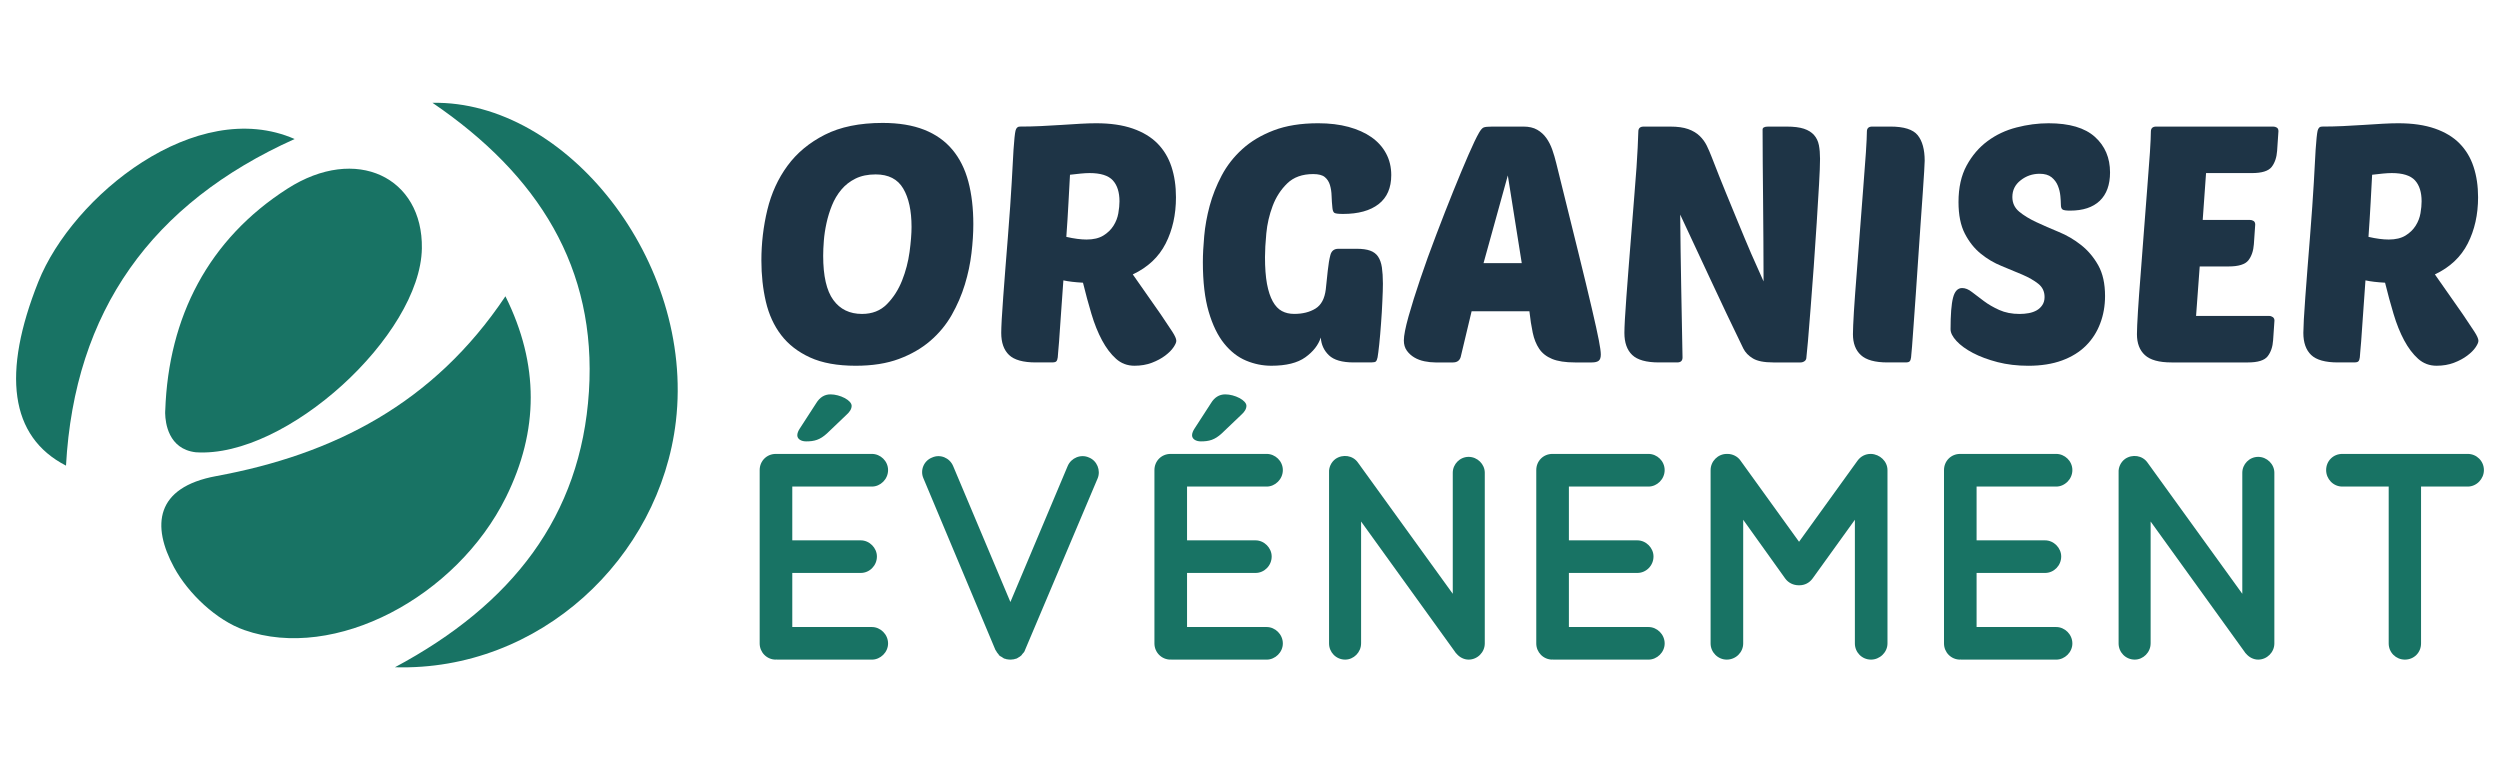
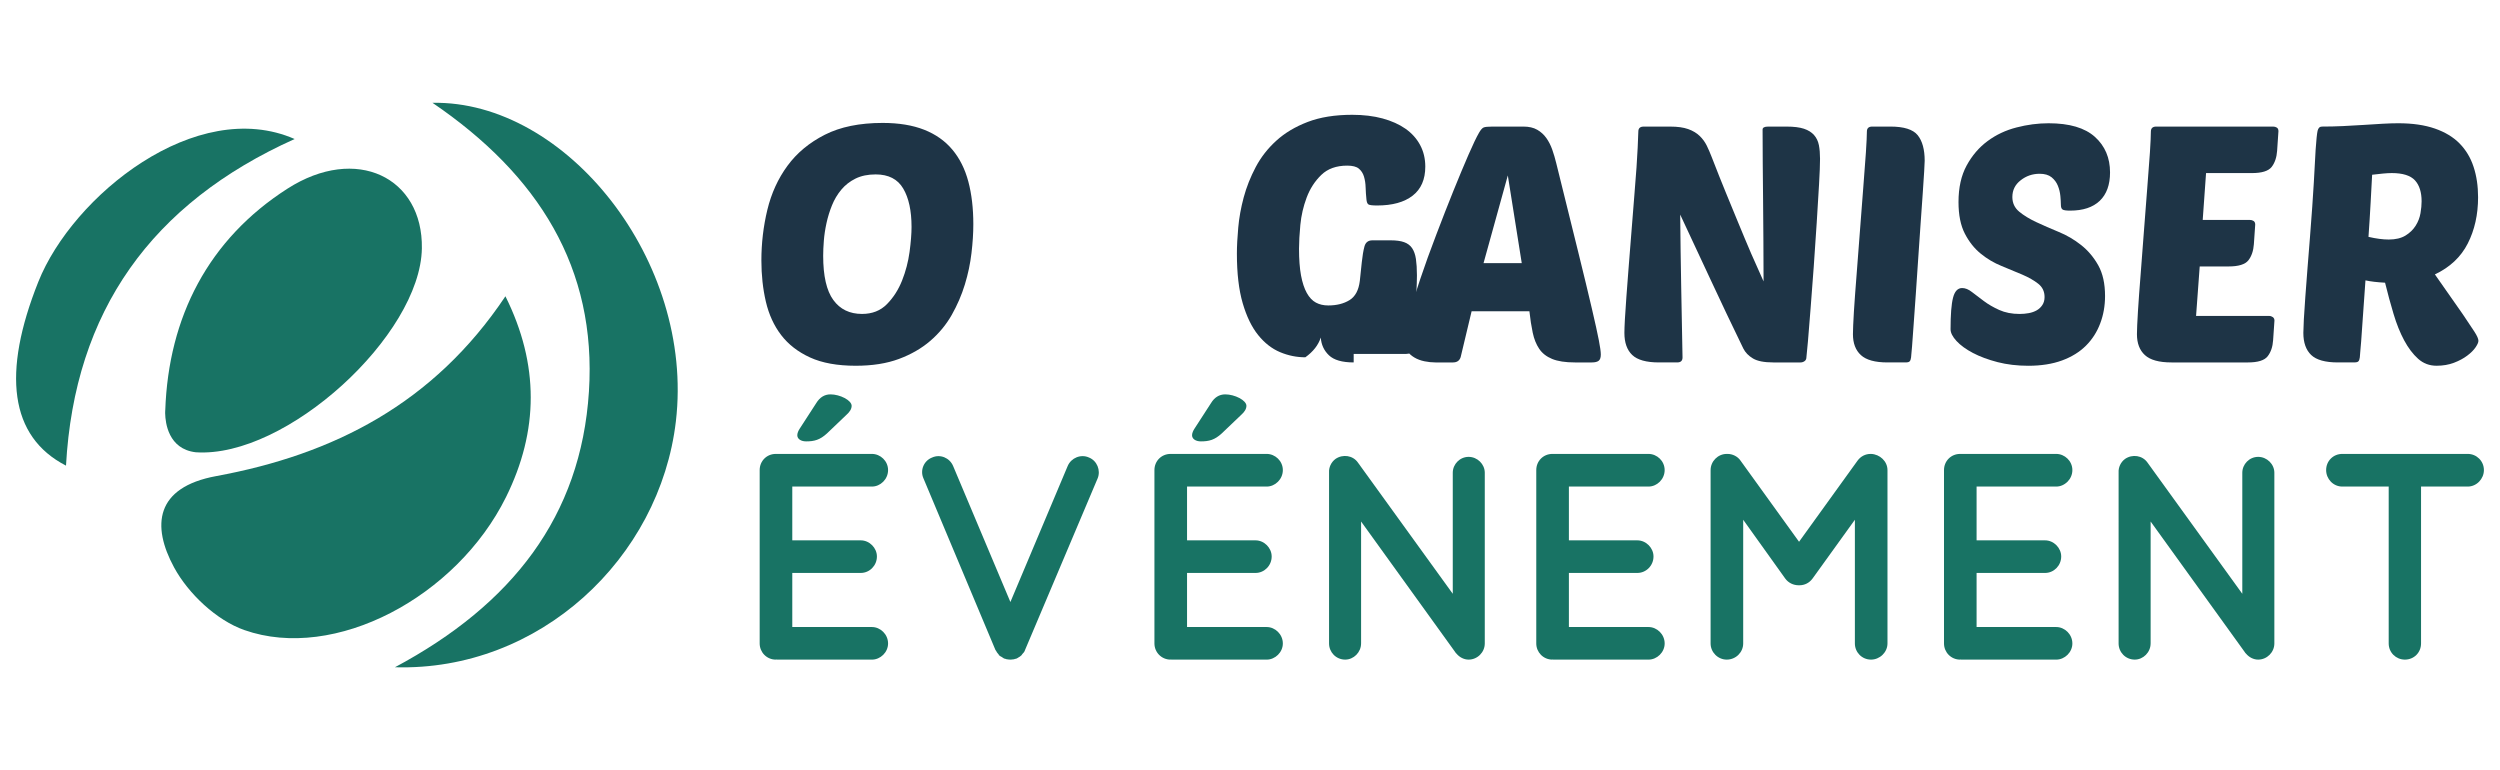
<svg xmlns="http://www.w3.org/2000/svg" version="1.1" id="Calque_1" x="0px" y="0px" width="192.333px" height="59.25px" viewBox="0 0 192.333 59.25" enable-background="new 0 0 192.333 59.25" xml:space="preserve">
  <g>
    <g id="XMLID_235_">
      <g id="XMLID_234_">
        <path id="XMLID_240_" fill="#187364" d="M33.273,7.91c10.27-0.196,20.171,12.161,18.725,24.502     c-1.235,10.543-10.496,19.245-21.614,18.922c9.011-4.82,14.307-11.602,14.924-21.205C45.919,20.621,41.427,13.457,33.273,7.91z" />
        <path id="XMLID_239_" fill="#187364" d="M22.668,10.695C11.664,15.637,5.731,23.936,5.078,35.823     c-4.346-2.234-4.925-7.13-2.132-14.137C5.591,15.051,15.111,7.387,22.668,10.695z" />
      </g>
      <g id="XMLID_236_">
        <path id="XMLID_238_" fill="#187364" d="M38.884,22.794c2.613,5.251,2.563,10.358,0.048,15.443     c-3.806,7.696-13.185,12.68-20.132,10.236c-2.14-0.752-4.309-2.795-5.407-4.819c-1.74-3.204-1.46-6.162,3.244-7.027     C25.655,34.967,33.365,31.055,38.884,22.794z" />
        <path id="XMLID_237_" fill="#187364" d="M22.116,14.514c-6.076,3.892-9.157,9.867-9.402,17.062l-0.004,0.004     c0,0-0.003,0.059-0.003,0.152c0,0.019-0.002,0.036-0.003,0.055c0,0.009,0.004,0.021,0.004,0.028     c0.014,0.695,0.237,2.735,2.353,2.98c6.967,0.47,17.285-9.01,17.395-15.684C32.545,13.653,27.414,11.121,22.116,14.514z" />
      </g>
    </g>
    <g>
      <path fill="#1E3446" d="M67.904,9.457c1.243,0,2.309,0.175,3.194,0.524c0.886,0.35,1.611,0.861,2.172,1.534    c0.563,0.673,0.971,1.491,1.227,2.453c0.256,0.963,0.384,2.057,0.384,3.283c0,0.683-0.047,1.423-0.142,2.224    c-0.093,0.801-0.263,1.607-0.51,2.416c-0.248,0.81-0.584,1.589-1.009,2.338c-0.426,0.75-0.976,1.415-1.648,1.994    c-0.673,0.579-1.478,1.043-2.416,1.393c-0.937,0.349-2.044,0.523-3.322,0.523c-1.414,0-2.585-0.212-3.514-0.638    c-0.928-0.425-1.67-1.001-2.224-1.725c-0.553-0.723-0.945-1.58-1.176-2.568c-0.23-0.988-0.344-2.045-0.344-3.169    c0-1.328,0.153-2.628,0.459-3.897c0.307-1.269,0.821-2.397,1.546-3.385c0.724-0.988,1.682-1.784,2.875-2.39    C64.65,9.76,66.132,9.457,67.904,9.457z M67.367,13.418c-0.596,0-1.111,0.106-1.545,0.319c-0.434,0.214-0.801,0.499-1.099,0.857    c-0.298,0.357-0.536,0.758-0.715,1.201c-0.18,0.443-0.32,0.898-0.423,1.367c-0.102,0.468-0.17,0.92-0.204,1.354    c-0.035,0.435-0.051,0.823-0.051,1.163c0,1.551,0.259,2.684,0.778,3.399c0.521,0.717,1.257,1.074,2.211,1.074    c0.783,0,1.423-0.251,1.917-0.754c0.494-0.502,0.882-1.107,1.163-1.814s0.473-1.44,0.576-2.198    c0.101-0.757,0.153-1.401,0.153-1.929c0-1.244-0.213-2.228-0.64-2.951C69.063,13.781,68.355,13.418,67.367,13.418z" />
-       <path fill="#1E3446" d="M79.685,27.883c-0.971,0-1.657-0.191-2.057-0.575c-0.401-0.383-0.6-0.95-0.6-1.699    c0-0.205,0.012-0.549,0.038-1.035c0.025-0.485,0.064-1.061,0.115-1.725c0.051-0.665,0.106-1.393,0.166-2.185    c0.06-0.792,0.123-1.597,0.192-2.416c0.136-1.72,0.234-3.117,0.294-4.191c0.059-1.072,0.106-1.917,0.14-2.53    c0.052-0.766,0.103-1.256,0.154-1.47c0.052-0.212,0.162-0.319,0.332-0.319c0.527,0,1.068-0.012,1.623-0.038    c0.555-0.026,1.086-0.055,1.598-0.09c0.511-0.034,0.992-0.065,1.444-0.09c0.451-0.025,0.855-0.038,1.214-0.038    c1.09,0,2.028,0.136,2.811,0.408c0.783,0.273,1.417,0.657,1.904,1.151c0.485,0.494,0.843,1.09,1.073,1.789    c0.23,0.699,0.345,1.482,0.345,2.351c0,1.329-0.264,2.514-0.792,3.552c-0.528,1.039-1.371,1.832-2.53,2.377l2.146,3.066    c0.393,0.581,0.69,1.027,0.895,1.341c0.204,0.315,0.307,0.55,0.307,0.704c0,0.119-0.072,0.285-0.218,0.498    c-0.144,0.214-0.357,0.427-0.638,0.639c-0.282,0.213-0.622,0.396-1.023,0.55c-0.4,0.152-0.848,0.229-1.341,0.229    c-0.546,0-1.02-0.178-1.418-0.536c-0.401-0.359-0.759-0.831-1.074-1.418c-0.315-0.588-0.588-1.265-0.817-2.032    c-0.229-0.767-0.447-1.567-0.651-2.402c-0.614-0.034-1.116-0.093-1.508-0.179c-0.051,0.75-0.102,1.465-0.153,2.147    c-0.051,0.681-0.094,1.291-0.128,1.827c-0.034,0.537-0.067,0.98-0.102,1.328c-0.035,0.35-0.051,0.559-0.051,0.626    c-0.018,0.137-0.051,0.235-0.103,0.294c-0.051,0.059-0.153,0.089-0.307,0.089H79.685z M83.825,13.315    c-0.204,0-0.434,0.014-0.689,0.039c-0.256,0.025-0.529,0.055-0.818,0.09c-0.035,0.596-0.073,1.308-0.116,2.133    c-0.042,0.827-0.098,1.708-0.166,2.646c0.596,0.137,1.116,0.205,1.559,0.205c0.529,0,0.959-0.103,1.291-0.307    c0.332-0.205,0.592-0.457,0.778-0.755c0.188-0.296,0.312-0.617,0.372-0.958c0.059-0.341,0.089-0.647,0.089-0.92    c0-0.699-0.17-1.236-0.51-1.61C85.273,13.504,84.677,13.315,83.825,13.315z" />
-       <path fill="#1E3446" d="M104.143,27.883c-0.888,0-1.52-0.183-1.903-0.549c-0.385-0.367-0.592-0.822-0.628-1.367    c-0.188,0.58-0.583,1.086-1.188,1.521s-1.478,0.65-2.618,0.65c-0.666,0-1.313-0.131-1.943-0.395s-1.193-0.703-1.688-1.317    c-0.494-0.613-0.891-1.431-1.189-2.453c-0.298-1.021-0.446-2.291-0.446-3.808c0-0.578,0.035-1.247,0.104-2.006    c0.067-0.758,0.208-1.534,0.42-2.326c0.214-0.792,0.521-1.567,0.922-2.326c0.4-0.757,0.928-1.436,1.584-2.031    c0.655-0.597,1.46-1.078,2.415-1.444c0.956-0.366,2.095-0.55,3.426-0.55c0.868,0,1.646,0.094,2.338,0.281    c0.688,0.188,1.277,0.452,1.763,0.792c0.483,0.34,0.86,0.758,1.124,1.252c0.265,0.494,0.398,1.048,0.398,1.661    c0,0.989-0.326,1.734-0.975,2.237c-0.646,0.502-1.558,0.754-2.733,0.754c-0.376,0-0.601-0.03-0.678-0.09    c-0.075-0.06-0.123-0.183-0.141-0.371c-0.033-0.307-0.053-0.613-0.063-0.92c-0.007-0.307-0.051-0.587-0.127-0.843    s-0.211-0.46-0.398-0.614c-0.187-0.153-0.483-0.229-0.893-0.229c-0.834,0-1.5,0.238-1.992,0.715    c-0.494,0.477-0.869,1.057-1.125,1.738c-0.256,0.682-0.419,1.385-0.487,2.109c-0.067,0.724-0.102,1.333-0.102,1.827    c0,0.818,0.052,1.503,0.153,2.056c0.104,0.555,0.253,1.006,0.447,1.355c0.195,0.349,0.431,0.596,0.703,0.74    c0.271,0.146,0.587,0.218,0.948,0.218c0.645,0,1.188-0.136,1.633-0.409c0.444-0.273,0.707-0.767,0.794-1.483l0.151-1.43    c0.052-0.494,0.12-0.899,0.205-1.215c0.084-0.315,0.289-0.473,0.613-0.473h1.406c0.426,0,0.771,0.047,1.032,0.141    c0.265,0.094,0.471,0.247,0.615,0.46c0.144,0.214,0.243,0.49,0.294,0.83c0.049,0.342,0.078,0.758,0.078,1.252    c0,0.341-0.015,0.793-0.042,1.354c-0.024,0.563-0.057,1.133-0.102,1.712c-0.041,0.58-0.087,1.113-0.138,1.598    c-0.054,0.486-0.094,0.822-0.129,1.009c-0.032,0.154-0.077,0.256-0.126,0.307c-0.053,0.051-0.156,0.076-0.308,0.076H104.143z" />
+       <path fill="#1E3446" d="M104.143,27.883c-0.888,0-1.52-0.183-1.903-0.549c-0.385-0.367-0.592-0.822-0.628-1.367    c-0.188,0.58-0.583,1.086-1.188,1.521c-0.666,0-1.313-0.131-1.943-0.395s-1.193-0.703-1.688-1.317    c-0.494-0.613-0.891-1.431-1.189-2.453c-0.298-1.021-0.446-2.291-0.446-3.808c0-0.578,0.035-1.247,0.104-2.006    c0.067-0.758,0.208-1.534,0.42-2.326c0.214-0.792,0.521-1.567,0.922-2.326c0.4-0.757,0.928-1.436,1.584-2.031    c0.655-0.597,1.46-1.078,2.415-1.444c0.956-0.366,2.095-0.55,3.426-0.55c0.868,0,1.646,0.094,2.338,0.281    c0.688,0.188,1.277,0.452,1.763,0.792c0.483,0.34,0.86,0.758,1.124,1.252c0.265,0.494,0.398,1.048,0.398,1.661    c0,0.989-0.326,1.734-0.975,2.237c-0.646,0.502-1.558,0.754-2.733,0.754c-0.376,0-0.601-0.03-0.678-0.09    c-0.075-0.06-0.123-0.183-0.141-0.371c-0.033-0.307-0.053-0.613-0.063-0.92c-0.007-0.307-0.051-0.587-0.127-0.843    s-0.211-0.46-0.398-0.614c-0.187-0.153-0.483-0.229-0.893-0.229c-0.834,0-1.5,0.238-1.992,0.715    c-0.494,0.477-0.869,1.057-1.125,1.738c-0.256,0.682-0.419,1.385-0.487,2.109c-0.067,0.724-0.102,1.333-0.102,1.827    c0,0.818,0.052,1.503,0.153,2.056c0.104,0.555,0.253,1.006,0.447,1.355c0.195,0.349,0.431,0.596,0.703,0.74    c0.271,0.146,0.587,0.218,0.948,0.218c0.645,0,1.188-0.136,1.633-0.409c0.444-0.273,0.707-0.767,0.794-1.483l0.151-1.43    c0.052-0.494,0.12-0.899,0.205-1.215c0.084-0.315,0.289-0.473,0.613-0.473h1.406c0.426,0,0.771,0.047,1.032,0.141    c0.265,0.094,0.471,0.247,0.615,0.46c0.144,0.214,0.243,0.49,0.294,0.83c0.049,0.342,0.078,0.758,0.078,1.252    c0,0.341-0.015,0.793-0.042,1.354c-0.024,0.563-0.057,1.133-0.102,1.712c-0.041,0.58-0.087,1.113-0.138,1.598    c-0.054,0.486-0.094,0.822-0.129,1.009c-0.032,0.154-0.077,0.256-0.126,0.307c-0.053,0.051-0.156,0.076-0.308,0.076H104.143z" />
      <path fill="#1E3446" d="M117.203,9.738c0.424,0,0.778,0.082,1.058,0.243c0.282,0.162,0.517,0.375,0.704,0.639    c0.188,0.265,0.341,0.566,0.46,0.907c0.119,0.342,0.222,0.691,0.307,1.048c0.682,2.761,1.243,5.035,1.688,6.824    c0.441,1.79,0.79,3.232,1.045,4.332c0.256,1.099,0.437,1.914,0.538,2.441c0.103,0.528,0.152,0.895,0.152,1.099    c0,0.238-0.053,0.4-0.166,0.485c-0.109,0.085-0.285,0.127-0.524,0.127h-1.302c-0.734,0-1.315-0.089-1.752-0.268    c-0.434-0.179-0.766-0.438-0.996-0.78c-0.229-0.341-0.396-0.753-0.498-1.239c-0.103-0.485-0.188-1.035-0.255-1.648h-4.447    l-0.842,3.526c-0.087,0.273-0.283,0.409-0.589,0.409h-1.355c-0.272,0-0.554-0.03-0.843-0.089c-0.29-0.06-0.55-0.157-0.779-0.294    c-0.229-0.136-0.421-0.311-0.575-0.523c-0.152-0.213-0.23-0.474-0.23-0.781c0-0.374,0.12-0.987,0.357-1.84    c0.239-0.851,0.542-1.817,0.909-2.9c0.364-1.081,0.773-2.214,1.227-3.398c0.449-1.185,0.889-2.304,1.314-3.36    c0.427-1.056,0.815-1.985,1.163-2.786c0.35-0.801,0.618-1.362,0.806-1.686c0.136-0.239,0.259-0.38,0.37-0.422    c0.111-0.042,0.32-0.064,0.626-0.064H117.203z M114.134,20.242h2.939l-1.072-6.746L114.134,20.242z" />
      <path fill="#1E3446" d="M136.418,27.883c-0.698,0-1.219-0.102-1.558-0.306c-0.344-0.205-0.588-0.46-0.742-0.767    c-0.886-1.824-1.717-3.57-2.492-5.239c-0.773-1.669-1.562-3.357-2.363-5.061c0.017,1.84,0.042,3.672,0.076,5.496    c0.034,1.823,0.069,3.654,0.103,5.494c0,0.256-0.137,0.383-0.408,0.383h-1.404c-0.974,0-1.658-0.191-2.06-0.575    c-0.4-0.383-0.6-0.95-0.6-1.699c0-0.205,0.012-0.549,0.038-1.035c0.025-0.485,0.063-1.061,0.115-1.725    c0.05-0.665,0.107-1.393,0.166-2.185c0.06-0.792,0.123-1.597,0.191-2.416c0.103-1.294,0.188-2.368,0.256-3.22    c0.067-0.852,0.123-1.571,0.167-2.159c0.042-0.588,0.07-1.09,0.089-1.508c0.017-0.417,0.032-0.83,0.05-1.239    c0-0.255,0.138-0.383,0.41-0.383h2.044c0.561,0,1.023,0.064,1.381,0.192c0.355,0.127,0.649,0.302,0.881,0.524    c0.23,0.221,0.412,0.473,0.551,0.753c0.136,0.281,0.263,0.575,0.381,0.882c0.409,1.056,0.771,1.967,1.087,2.734    c0.315,0.767,0.592,1.439,0.831,2.019c0.238,0.58,0.447,1.082,0.625,1.508c0.18,0.426,0.347,0.817,0.499,1.176    c0.153,0.358,0.307,0.703,0.461,1.035c0.152,0.332,0.314,0.694,0.484,1.087c0-1.006-0.004-2.042-0.013-3.106    c-0.009-1.065-0.017-2.104-0.024-3.118c-0.009-1.014-0.017-1.989-0.027-2.927c-0.008-0.937-0.011-1.78-0.011-2.53    c0-0.153,0.144-0.23,0.432-0.23h1.407c0.563,0,1.01,0.056,1.342,0.166c0.331,0.111,0.592,0.273,0.778,0.486    c0.188,0.212,0.312,0.473,0.373,0.779c0.059,0.308,0.087,0.656,0.087,1.049c0,0.426-0.024,1.077-0.075,1.955    c-0.05,0.878-0.111,1.861-0.179,2.952c-0.068,1.09-0.145,2.219-0.229,3.386c-0.086,1.167-0.167,2.246-0.244,3.233    c-0.075,0.988-0.145,1.827-0.203,2.518c-0.062,0.689-0.099,1.094-0.117,1.213c0,0.137-0.046,0.239-0.14,0.307    c-0.094,0.068-0.2,0.102-0.319,0.102H136.418z" />
      <path fill="#1E3446" d="M145.21,27.883c-0.953,0-1.636-0.187-2.044-0.563c-0.41-0.374-0.613-0.911-0.613-1.609    c0-0.341,0.026-0.925,0.075-1.751c0.054-0.826,0.12-1.767,0.206-2.824c0.085-1.056,0.171-2.171,0.256-3.348    c0.085-1.175,0.17-2.282,0.255-3.322c0.085-1.039,0.152-1.951,0.205-2.734c0.05-0.785,0.076-1.32,0.076-1.611    c0-0.255,0.137-0.383,0.409-0.383h1.405c1.037,0,1.737,0.222,2.096,0.665c0.356,0.443,0.536,1.1,0.536,1.968    c0,0.085-0.012,0.357-0.039,0.818c-0.024,0.46-0.064,1.04-0.114,1.738c-0.051,0.699-0.107,1.478-0.165,2.338    c-0.062,0.86-0.12,1.742-0.181,2.645c-0.059,0.903-0.119,1.785-0.179,2.645c-0.06,0.861-0.114,1.64-0.166,2.338    c-0.051,0.7-0.094,1.283-0.127,1.751c-0.036,0.469-0.061,0.753-0.077,0.856c-0.017,0.137-0.05,0.235-0.103,0.294    c-0.05,0.059-0.152,0.089-0.307,0.089H145.21z" />
      <path fill="#1E3446" d="M157.604,9.483c1.602,0,2.789,0.35,3.565,1.048c0.775,0.699,1.163,1.609,1.163,2.734    c0,0.954-0.266,1.683-0.793,2.186c-0.528,0.502-1.287,0.753-2.275,0.753c-0.307,0-0.502-0.028-0.588-0.088    c-0.085-0.06-0.126-0.183-0.126-0.371c0-0.17-0.015-0.391-0.039-0.664c-0.025-0.272-0.09-0.536-0.193-0.792    c-0.102-0.255-0.265-0.472-0.484-0.652c-0.222-0.179-0.527-0.268-0.92-0.268c-0.545,0-1.031,0.166-1.455,0.499    c-0.43,0.332-0.642,0.762-0.642,1.29c0,0.46,0.176,0.835,0.524,1.125c0.35,0.29,0.789,0.559,1.317,0.805    c0.528,0.248,1.101,0.499,1.724,0.754s1.197,0.592,1.725,1.01c0.528,0.417,0.968,0.937,1.317,1.558    c0.35,0.623,0.524,1.41,0.524,2.364c0,0.75-0.123,1.453-0.372,2.108c-0.247,0.657-0.611,1.227-1.098,1.713    c-0.486,0.484-1.1,0.864-1.841,1.137c-0.741,0.272-1.604,0.408-2.592,0.408c-0.854,0-1.643-0.094-2.365-0.28    c-0.724-0.188-1.354-0.422-1.892-0.703c-0.536-0.282-0.957-0.588-1.266-0.92c-0.307-0.333-0.459-0.635-0.459-0.908    c0-1.125,0.063-1.934,0.192-2.427c0.127-0.494,0.359-0.742,0.702-0.742c0.239,0,0.49,0.102,0.752,0.307    c0.266,0.205,0.567,0.435,0.909,0.689c0.34,0.256,0.736,0.486,1.188,0.69c0.452,0.204,0.976,0.307,1.571,0.307    c0.238,0,0.474-0.021,0.705-0.063c0.229-0.042,0.433-0.116,0.612-0.217c0.179-0.103,0.322-0.239,0.434-0.41    c0.111-0.169,0.167-0.374,0.167-0.612c0-0.427-0.163-0.767-0.486-1.022c-0.323-0.255-0.731-0.489-1.227-0.702    c-0.494-0.213-1.025-0.435-1.597-0.665s-1.103-0.544-1.598-0.946c-0.494-0.4-0.902-0.915-1.227-1.546    c-0.325-0.63-0.486-1.439-0.486-2.428c0-1.107,0.209-2.044,0.627-2.812c0.418-0.767,0.954-1.392,1.61-1.877    c0.654-0.486,1.396-0.835,2.225-1.048C155.965,9.59,156.788,9.483,157.604,9.483z" />
      <path fill="#1E3446" d="M167.059,27.883c-0.953,0-1.634-0.187-2.043-0.563c-0.41-0.374-0.614-0.911-0.614-1.609    c0-0.341,0.026-0.925,0.077-1.751c0.052-0.826,0.119-1.767,0.205-2.824c0.085-1.056,0.171-2.171,0.255-3.348    c0.086-1.175,0.171-2.282,0.256-3.322c0.085-1.039,0.152-1.951,0.205-2.734c0.05-0.785,0.074-1.32,0.074-1.611    c0-0.255,0.139-0.383,0.41-0.383h8.995c0.103,0,0.196,0.025,0.281,0.077c0.086,0.051,0.128,0.146,0.128,0.281l-0.102,1.508    c-0.036,0.511-0.176,0.925-0.421,1.24c-0.248,0.315-0.754,0.472-1.523,0.472h-3.523l-0.257,3.604h3.628    c0.103,0,0.196,0.025,0.28,0.077c0.085,0.051,0.131,0.146,0.131,0.282l-0.103,1.507c-0.037,0.511-0.177,0.925-0.421,1.24    c-0.248,0.315-0.755,0.473-1.523,0.473h-2.223l-0.28,3.807h5.622c0.102,0,0.196,0.031,0.281,0.09    c0.084,0.06,0.127,0.15,0.127,0.269l-0.103,1.507c-0.033,0.511-0.175,0.924-0.421,1.24c-0.247,0.315-0.754,0.472-1.522,0.472    H167.059z" />
      <path fill="#1E3446" d="M179.862,27.883c-0.971,0-1.658-0.191-2.058-0.575c-0.399-0.383-0.6-0.95-0.6-1.699    c0-0.205,0.013-0.549,0.038-1.035c0.025-0.485,0.063-1.061,0.114-1.725c0.052-0.665,0.106-1.393,0.166-2.185    c0.061-0.792,0.123-1.597,0.192-2.416c0.137-1.72,0.233-3.117,0.295-4.191c0.058-1.072,0.105-1.917,0.139-2.53    c0.052-0.766,0.104-1.256,0.153-1.47c0.053-0.212,0.164-0.319,0.334-0.319c0.527,0,1.067-0.012,1.622-0.038    c0.553-0.026,1.086-0.055,1.596-0.09c0.513-0.034,0.993-0.065,1.446-0.09c0.449-0.025,0.855-0.038,1.212-0.038    c1.092,0,2.027,0.136,2.813,0.408c0.784,0.273,1.419,0.657,1.903,1.151c0.484,0.494,0.843,1.09,1.072,1.789    c0.232,0.699,0.348,1.482,0.348,2.351c0,1.329-0.266,2.514-0.794,3.552c-0.529,1.039-1.373,1.832-2.529,2.377l2.147,3.066    c0.39,0.581,0.689,1.027,0.894,1.341c0.204,0.315,0.308,0.55,0.308,0.704c0,0.119-0.074,0.285-0.218,0.498    c-0.145,0.214-0.357,0.427-0.64,0.639c-0.28,0.213-0.62,0.396-1.023,0.55c-0.4,0.152-0.847,0.229-1.341,0.229    c-0.546,0-1.019-0.178-1.419-0.536c-0.399-0.359-0.757-0.831-1.072-1.418c-0.315-0.588-0.588-1.265-0.816-2.032    c-0.231-0.767-0.448-1.567-0.653-2.402c-0.613-0.034-1.116-0.093-1.508-0.179c-0.051,0.75-0.104,1.465-0.152,2.147    c-0.052,0.681-0.094,1.291-0.129,1.827c-0.034,0.537-0.068,0.98-0.103,1.328c-0.035,0.35-0.051,0.559-0.051,0.626    c-0.017,0.137-0.05,0.235-0.103,0.294c-0.051,0.059-0.153,0.089-0.307,0.089H179.862z M184.003,13.315    c-0.205,0-0.435,0.014-0.69,0.039c-0.256,0.025-0.529,0.055-0.817,0.09c-0.035,0.596-0.073,1.308-0.115,2.133    c-0.043,0.827-0.1,1.708-0.166,2.646c0.596,0.137,1.114,0.205,1.559,0.205c0.528,0,0.958-0.103,1.291-0.307    c0.333-0.205,0.591-0.457,0.778-0.755c0.188-0.296,0.312-0.617,0.372-0.958c0.059-0.341,0.087-0.647,0.087-0.92    c0-0.699-0.169-1.236-0.508-1.61C185.45,13.504,184.855,13.315,184.003,13.315z" />
    </g>
    <g>
      <path fill="#187364" d="M58.444,49.503V36.166c0-0.699,0.542-1.245,1.242-1.245h0.024c0,0,0,0,0.045,0h7.324    c0.655,0,1.243,0.546,1.243,1.245c0,0.701-0.587,1.267-1.243,1.267h-6.126v4.138h5.267c0.679,0,1.244,0.587,1.244,1.241    c0,0.701-0.565,1.266-1.244,1.266h-5.267v4.161h6.126c0.655,0,1.243,0.563,1.243,1.265c0,0.679-0.587,1.243-1.243,1.243h-7.324    c-0.045,0-0.045-0.021-0.045-0.021l-0.024,0.021C58.986,50.746,58.444,50.182,58.444,49.503z M61.338,33.482    c0-0.157,0.09-0.362,0.181-0.496l1.288-1.99c0.25-0.407,0.611-0.656,1.085-0.656c0.723,0,1.628,0.453,1.628,0.882    c0,0.248-0.159,0.475-0.385,0.678l-1.515,1.447c-0.543,0.497-0.972,0.61-1.604,0.61C61.63,33.957,61.338,33.776,61.338,33.482z" />
      <path fill="#187364" d="M77.008,50.521c-0.045-0.046-0.09-0.069-0.158-0.113c0-0.024-0.022-0.024-0.022-0.068    c-0.045-0.045-0.091-0.09-0.113-0.135c0,0-0.022,0-0.022-0.023c-0.023-0.046-0.067-0.136-0.113-0.182l-5.538-13.202    c-0.271-0.609,0.022-1.355,0.678-1.604c0.611-0.273,1.334,0.022,1.605,0.654l4.408,10.467l4.409-10.467    c0.271-0.632,1.018-0.928,1.627-0.654c0.633,0.248,0.927,0.994,0.678,1.604L78.862,50c-0.023,0.046-0.046,0.136-0.091,0.182    c0,0.023,0,0.023-0.023,0.023c-0.022,0.045-0.09,0.09-0.113,0.135c-0.023,0.044-0.023,0.044-0.045,0.068    c-0.045,0.044-0.09,0.067-0.136,0.113c0,0,0,0-0.045,0.021c-0.046,0.022-0.113,0.091-0.182,0.113c-0.022,0-0.022,0-0.044,0.022    c-0.067,0-0.113,0.021-0.181,0.046c0,0-0.023,0-0.045,0c-0.091,0.021-0.158,0.021-0.227,0.021c-0.067,0-0.158,0-0.226-0.021    c0,0-0.022,0-0.045,0c-0.044-0.024-0.135-0.046-0.18-0.046c0-0.022-0.023-0.022-0.023-0.022s0,0-0.022,0    c-0.045-0.022-0.136-0.091-0.204-0.135C77.031,50.521,77.031,50.521,77.008,50.521z" />
      <path fill="#187364" d="M88.814,49.503V36.166c0-0.699,0.542-1.245,1.244-1.245h0.022c0,0,0,0,0.045,0h7.326    c0.653,0,1.242,0.546,1.242,1.245c0,0.701-0.589,1.267-1.242,1.267h-6.128v4.138h5.27c0.676,0,1.241,0.587,1.241,1.241    c0,0.701-0.565,1.266-1.241,1.266h-5.27v4.161h6.128c0.653,0,1.242,0.563,1.242,1.265c0,0.679-0.589,1.243-1.242,1.243h-7.326    c-0.045,0-0.045-0.021-0.045-0.021l-0.022,0.021C89.357,50.746,88.814,50.182,88.814,49.503z M91.708,33.482    c0-0.157,0.092-0.362,0.182-0.496l1.287-1.99c0.249-0.407,0.611-0.656,1.086-0.656c0.724,0,1.628,0.453,1.628,0.882    c0,0.248-0.158,0.475-0.384,0.678l-1.517,1.447c-0.542,0.497-0.971,0.61-1.603,0.61C92.002,33.957,91.708,33.776,91.708,33.482z" />
      <path fill="#187364" d="M104.712,49.503c0,0.679-0.566,1.243-1.222,1.243c-0.7,0-1.242-0.564-1.242-1.243V36.369c0,0,0,0,0-0.022    c-0.022-0.385,0.159-0.792,0.498-1.041c0.563-0.385,1.333-0.271,1.717,0.272l7.303,10.104v-9.313c0-0.655,0.542-1.221,1.219-1.221    c0.679,0,1.244,0.565,1.244,1.221v13.134c0,0.679-0.565,1.243-1.244,1.243c-0.359,0-0.699-0.181-0.925-0.451    c-0.046-0.045-0.092-0.09-0.114-0.138l-7.233-10.035V49.503z" />
      <path fill="#187364" d="M118.19,49.503V36.166c0-0.699,0.542-1.245,1.243-1.245h0.023c0,0,0,0,0.044,0h7.324    c0.656,0,1.243,0.546,1.243,1.245c0,0.701-0.587,1.267-1.243,1.267H120.7v4.138h5.266c0.678,0,1.243,0.587,1.243,1.241    c0,0.701-0.565,1.266-1.243,1.266H120.7v4.161h6.125c0.656,0,1.243,0.563,1.243,1.265c0,0.679-0.587,1.243-1.243,1.243h-7.324    c-0.044,0-0.044-0.021-0.044-0.021l-0.023,0.021C118.732,50.746,118.19,50.182,118.19,49.503z" />
      <path fill="#187364" d="M145.21,36.166v13.337c0,0.679-0.589,1.243-1.266,1.243c-0.701,0-1.242-0.564-1.242-1.243v-9.516    l-3.256,4.521c-0.249,0.34-0.61,0.519-1.018,0.519h-0.022h-0.023c-0.406,0-0.792-0.179-1.04-0.519l-3.233-4.521v9.516    c0,0.679-0.563,1.243-1.266,1.243c-0.678,0-1.242-0.564-1.242-1.243V36.166c0-0.678,0.564-1.245,1.242-1.245    c0.022,0,0.022,0,0.069,0c0.36,0,0.768,0.183,0.994,0.521l4.499,6.238l4.498-6.238c0.248-0.339,0.609-0.521,1.018-0.521    c0,0,0,0,0.022,0C144.621,34.945,145.21,35.488,145.21,36.166z" />
      <path fill="#187364" d="M149.558,49.503V36.166c0-0.699,0.542-1.245,1.242-1.245h0.021c0,0,0,0,0.047,0h7.324    c0.654,0,1.242,0.546,1.242,1.245c0,0.701-0.588,1.267-1.242,1.267h-6.127v4.138h5.268c0.678,0,1.242,0.587,1.242,1.241    c0,0.701-0.564,1.266-1.242,1.266h-5.268v4.161h6.127c0.654,0,1.242,0.563,1.242,1.265c0,0.679-0.588,1.243-1.242,1.243h-7.324    c-0.047,0-0.047-0.021-0.047-0.021l-0.021,0.021C150.1,50.746,149.558,50.182,149.558,49.503z" />
      <path fill="#187364" d="M165.454,49.503c0,0.679-0.565,1.243-1.221,1.243c-0.701,0-1.242-0.564-1.242-1.243V36.369    c0,0,0,0,0-0.022c-0.023-0.385,0.157-0.792,0.497-1.041c0.563-0.385,1.332-0.271,1.718,0.272l7.301,10.104v-9.313    c0-0.655,0.542-1.221,1.221-1.221c0.678,0,1.245,0.565,1.245,1.221v13.134c0,0.679-0.567,1.243-1.245,1.243    c-0.361,0-0.7-0.181-0.927-0.451c-0.045-0.045-0.09-0.09-0.112-0.138l-7.234-10.035V49.503z" />
      <path fill="#187364" d="M189.852,37.433h-3.593v12.07c0,0.702-0.544,1.243-1.244,1.243c-0.679,0-1.245-0.541-1.245-1.243v-12.07    h-3.57c-0.7,0-1.243-0.588-1.243-1.267c0-0.699,0.543-1.245,1.243-1.245h9.652c0.679,0,1.243,0.546,1.243,1.245    C191.095,36.845,190.53,37.433,189.852,37.433z" />
    </g>
  </g>
</svg>